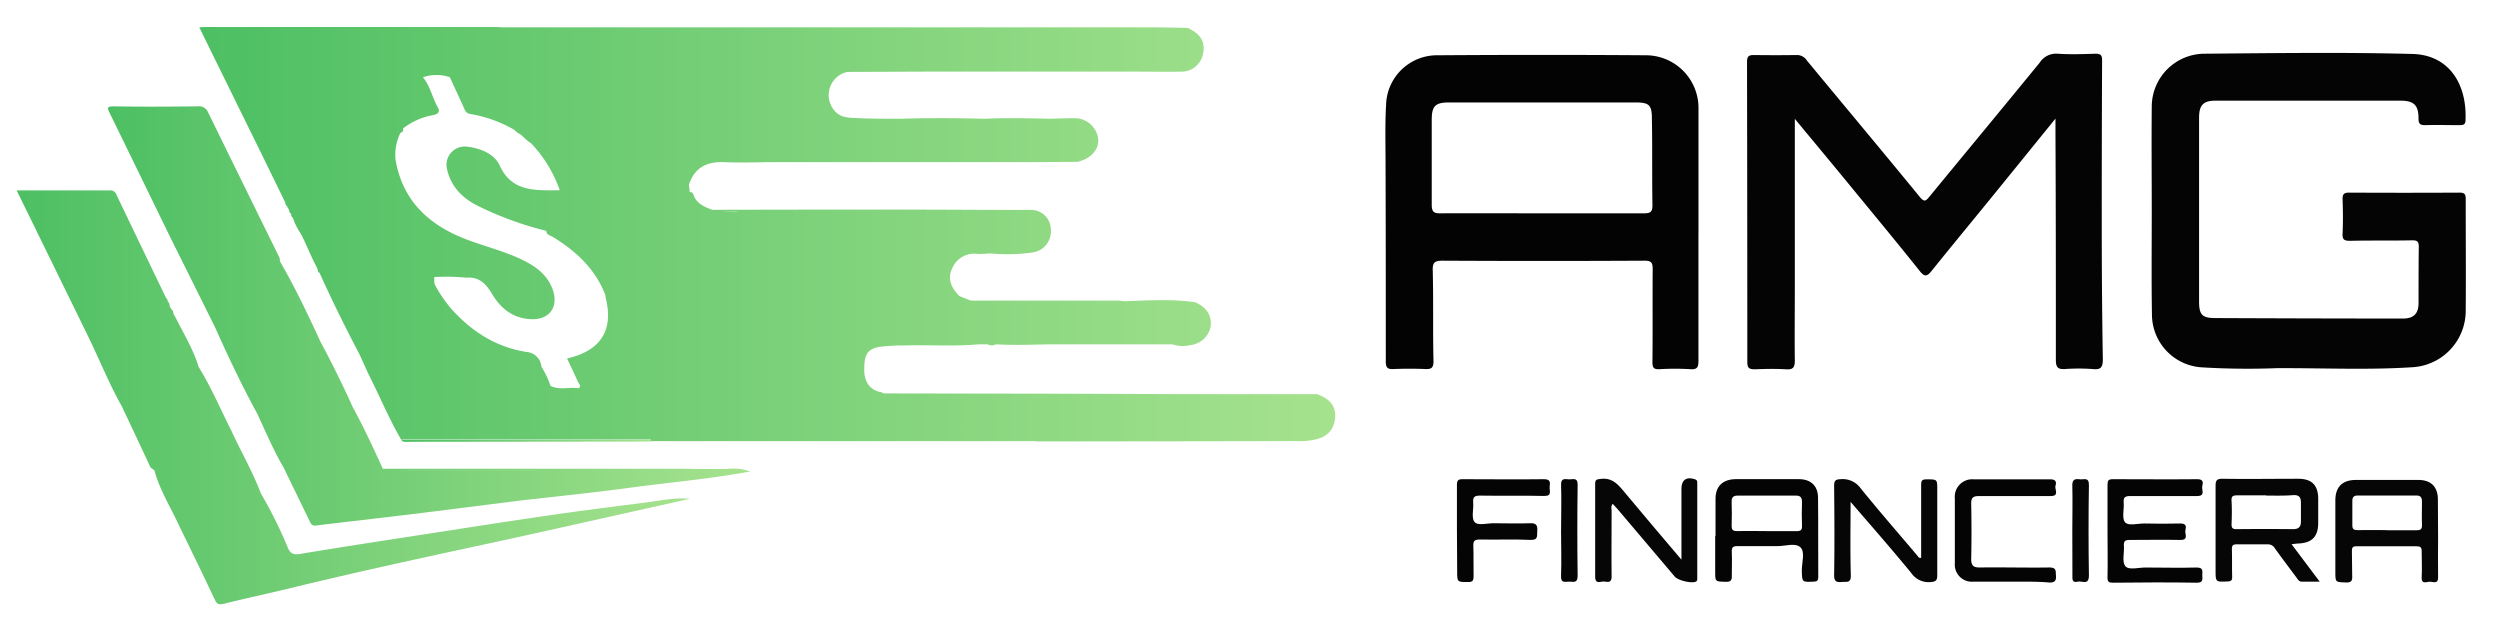
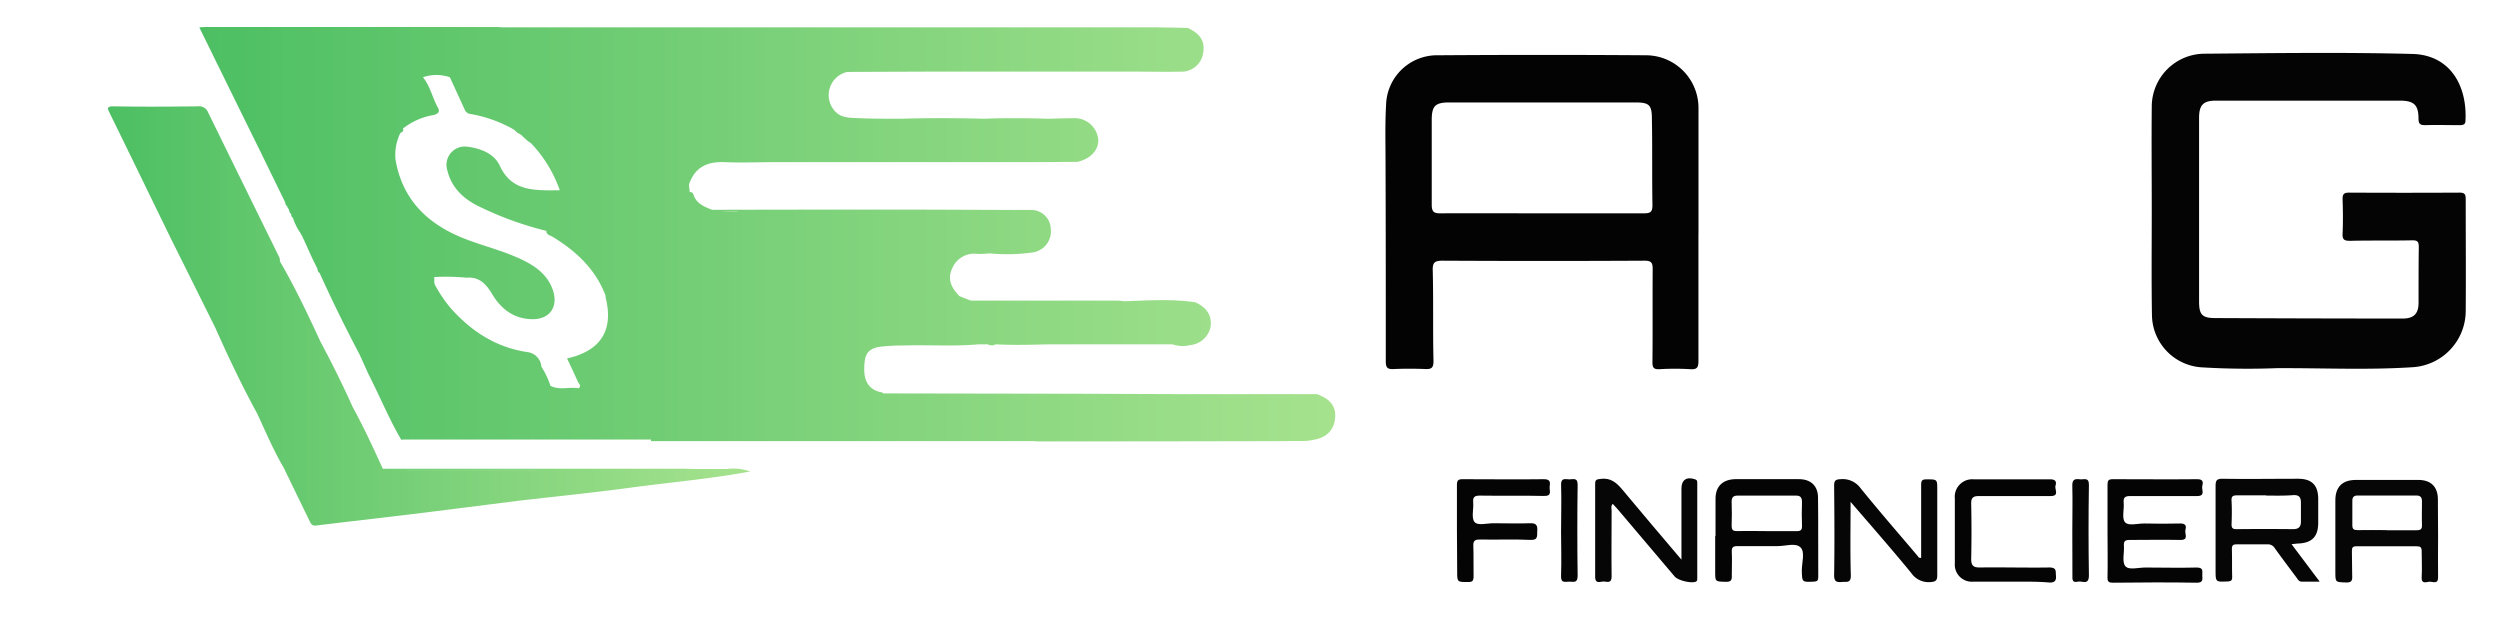
<svg xmlns="http://www.w3.org/2000/svg" xmlns:xlink="http://www.w3.org/1999/xlink" id="Capa_1" data-name="Capa 1" viewBox="0 0 512 128">
  <defs>
    <style>.cls-1{fill:url(#Degradado_sin_nombre_19);}.cls-2{fill:url(#Degradado_sin_nombre_19-2);}.cls-3{fill:url(#Degradado_sin_nombre_19-3);}.cls-4{fill:url(#Degradado_sin_nombre_19-4);}.cls-5{fill:#040404;}.cls-6{fill:#030303;}.cls-7{fill:#060606;}</style>
    <linearGradient id="Degradado_sin_nombre_19" x1="3.41" y1="81.38" x2="141.22" y2="81.38" gradientUnits="userSpaceOnUse">
      <stop offset="0" stop-color="#4dbf63" />
      <stop offset="1" stop-color="#a6e28e" />
    </linearGradient>
    <linearGradient id="Degradado_sin_nombre_19-2" x1="40.82" y1="48.03" x2="273.47" y2="48.03" xlink:href="#Degradado_sin_nombre_19" />
    <linearGradient id="Degradado_sin_nombre_19-3" x1="22.12" y1="64.74" x2="153.59" y2="64.74" xlink:href="#Degradado_sin_nombre_19" />
    <linearGradient id="Degradado_sin_nombre_19-4" x1="82.2" y1="90.28" x2="133.34" y2="90.28" xlink:href="#Degradado_sin_nombre_19" />
  </defs>
-   <path class="cls-1" d="M131.58,103c-6.21.79-12.42,1.57-18.62,2.47-8.37,1.21-16.72,2.52-25.07,3.81-8.81,1.36-17.61,2.7-26.4,4.16-1.34.22-2,0-2.53-1.24a89,89,0,0,0-5.54-11.15c-1.62-4.38-4-8.4-5.93-12.62C45.25,84,43.3,79.4,40.68,75.13c-1.11-3.62-3.09-6.83-4.77-10.19l-.35-.61,0-.1-.07-.07a.89.89,0,0,0-.38-.81h0c-.12-.2-.24-.4-.37-.6l0-.16a.85.85,0,0,0-.39-.8A.92.92,0,0,0,34,61h0Q28.92,50.46,23.87,39.93a1.32,1.32,0,0,0-1.3-.94H3.41L17.87,68.52c2.4,4.86,4.38,9.92,7.05,14.64,1.94,4.11,3.89,8.2,5.79,12.33.22.48.66.55.93.89,1.1,4.07,3.37,7.61,5.1,11.39,2.43,5,4.88,10,7.28,15.1.42.89.83,1,1.79.79,4.7-1.17,9.43-2.17,14.13-3.32,13.27-3.23,26.61-6.12,40-9,8-1.72,16-3.53,24-5.31l17.37-3.88C137.93,101.84,134.77,102.63,131.58,103Z" />
  <path class="cls-2" d="M269.71,80.72H242.46l-21.63-.08-39.93-.07c-.1-.08-.2-.2-.31-.22-2.35-.39-3.6-2-3.59-4.66,0-3,.56-4.26,3.26-4.68a37.49,37.49,0,0,1,4.63-.25c5.16-.17,10.34.22,15.5-.24h1.91a1.65,1.65,0,0,0,1.61,0c3.62.19,7.24.08,10.87,0h25.35a6.48,6.48,0,0,0,3.62.16,4.72,4.72,0,0,0,4.18-3.78c.3-2.23-.76-3.93-3.15-5-4.8-.7-9.61-.37-14.42-.21,0,.19,0,.37,0,.55h0c0-.18,0-.36,0-.55-.51,0-1-.13-1.54-.13l-30,0-2.31-.91c-1.61-1.62-2.59-3.44-1.48-5.73a4.87,4.87,0,0,1,5.17-2.92,20.91,20.91,0,0,0,2.5-.11,37,37,0,0,0,8.92-.21,4.37,4.37,0,0,0,3.58-4.84A4,4,0,0,0,211.26,43c-9.68,0-19.35-.08-29-.08q-18.21,0-36.42.05c-1.48-.59-3-1.15-3.7-2.78-.16-.37-.23-.94-.87-.84l-.18-1.51c1.17-3.59,3.73-4.78,7.32-4.63,3.43.15,6.88,0,10.32,0l4.23,0h0l14.85,0h32.72a2.84,2.84,0,0,1,1.05-.38,2.84,2.84,0,0,0-1.05.38l10.1-.06c2.7-.57,4.46-2.49,4.29-4.65a4.86,4.86,0,0,0-5.09-4.29c-1.67,0-3.34.07-5,.11-4.42-.12-8.84-.19-13.26,0-5.71-.15-11.43-.17-17.14,0-3.09,0-6.18,0-9.27-.15-1.58-.06-3.2-.15-4.33-1.6a4.86,4.86,0,0,1,2.7-7.84l15.95-.06h43.65c2.85,0,5.7.08,8.55,0a4.48,4.48,0,0,0,4.69-3.6c.52-2.47-.46-4.14-3.12-5.34l-1.91-.06L237,5.6h-15.6l-16.37,0h-64.7a6.17,6.17,0,0,1-.82.21,6.17,6.17,0,0,0,.82-.21H102.93c-.39,0-.77-.07-1.16-.07H42.64c-.51,0-1,0-1.82.08,4.29,8.74,8.5,17.3,12.72,25.87l4.83,9.89c.1.33.11.71.48.88a.31.31,0,0,0,.06.26c.1.15.19.31.29.47h0c.06.31.08.63.41.79.05.3,0,.63.37.8v0a11.42,11.42,0,0,0,1.61,3.24.11.11,0,0,0,.06.17c.12.19.23.38.35.56a.21.21,0,0,0,.05.23l.33.59a.15.15,0,0,0,.06.2c.53,1.17,1.06,2.35,1.6,3.53l1,2c0,.31.07.64.41.8h0q3.82,8.44,8.16,16.64l1.74,3.84,1.11,2.26c1.88,3.83,3.55,7.76,5.72,11.43l.51-.05h0l50.63,0v.33l21.82,0h33.1l23.41,0c.26,0,.52.06.78.06q27.26,0,54.52-.07a12.67,12.67,0,0,0,2.11-.26c2.65-.46,4.15-2,4.37-4.45S272.36,81.66,269.71,80.72Zm-57.08-48h0Zm-15.7,55.67a5.25,5.25,0,0,1-.13-.57A5.25,5.25,0,0,0,196.93,88.35Zm5.78-45h-22.6a2.45,2.45,0,0,1-.11,1.27,2.45,2.45,0,0,0,.11-1.27Zm-51.69,0c-1.13,0-2.25,0-3.38,0C148.77,43.34,149.89,43.34,151,43.34ZM125,59.58a.93.93,0,0,1-.19.21A.93.93,0,0,0,125,59.58Zm3.23,28.91a2.79,2.79,0,0,0,.07.38A2.79,2.79,0,0,1,128.2,88.49ZM143.93,6A5.15,5.15,0,0,1,145,6h0a5.15,5.15,0,0,0-1.11,0l-.44,0Zm-6.8.06h0Zm-31,19.8a.92.92,0,0,0-.31-.07A.92.92,0,0,1,106.09,25.85Zm-.91.65h0l0,0,.44.4,0,0,.43.36a.11.11,0,0,0,.18.05l.57.39.4.41.82.73a1,1,0,0,1,.25,0,1,1,0,0,0-.25,0l.73.52a26.75,26.75,0,0,1,5.85,9.59h0c-1,0-2.07.05-3.1,0-3.89-.07-7.23-.8-9.17-5-1.14-2.48-3.86-3.55-6.6-3.91a3.75,3.75,0,0,0-4.17,4.79c.83,3.5,3.18,5.76,6.22,7.3a68.33,68.33,0,0,0,14.07,5.14c0,.84.79.91,1.31,1.23,4.7,2.87,8.62,6.47,10.72,11.76.19-.09.38-.17.56-.27-.18.1-.37.18-.56.27a1.74,1.74,0,0,0,.13.36.4.4,0,0,0,0,.37c1.65,6.63-1,10.84-7.91,12.41.74,1.59,1.5,3.15,2.19,4.74.19.41.79.82.2,1.37-1.92-.33-3.94.46-5.8-.51a17.08,17.08,0,0,0-1.85-3.91,3.27,3.27,0,0,0-2.93-3c-6.27-.94-11.3-4.16-15.5-8.82h0a28.05,28.05,0,0,1-3.32-4.84c-.28-.44-.15-1.13-.2-1.7h0a43.8,43.8,0,0,1,6.58.13c2.7-.23,4.09,1.34,5.37,3.5,1.82,3,4.49,5,8.25,5,3.51,0,5.26-2.61,4.09-6-1-2.85-3.14-4.57-5.68-5.87-3.72-1.91-7.78-2.89-11.67-4.34C88.12,46.3,82.47,41.35,81,32.67a10.15,10.15,0,0,1,1-5.44h0c.39-.18.72-.39.53-.91h0a13.84,13.84,0,0,1,5.86-2.69c.84-.12,1.94-.46,1.3-1.58-1.14-2-1.56-4.4-3.07-6.23a8.46,8.46,0,0,1,5.51,0c1,2.17,2,4.33,3,6.53a1.45,1.45,0,0,0,1.25,1A27.22,27.22,0,0,1,105.18,26.5Zm-22,63.25a3,3,0,0,1,1.29,0A3,3,0,0,0,83.18,89.75Zm45.49-.06h-23c-.1-.41-.17-.74-.21-1,0,.28.11.61.21,1h23a.33.33,0,0,1-.06-.1.33.33,0,0,0,.06.1h13.64a2.59,2.59,0,0,1-.26-1.48,2.59,2.59,0,0,0,.26,1.48H128.67Zm57.68,0h11.3a3.66,3.66,0,0,1-.46-.7,3.66,3.66,0,0,0,.46.7Zm16.27,0h0Zm51.54-8.65h0l-11.71,0h0l11.71,0h0Zm13.52,0c.26,0,.52,0,.78,0C268.2,81.07,267.94,81,267.68,81Zm1.8-.14h0Z" />
  <path class="cls-3" d="M148.91,96.05h-6.24c-.9,0-1.81-.05-2.72-.05L78.4,96c-1.94-4.25-3.89-8.49-6.14-12.58h0Q69.18,76.58,65.64,70c-2.58-5.59-5.21-11.15-8.31-16.47a2.53,2.53,0,0,0-.09-.75Q49.92,37.92,42.61,23a2,2,0,0,0-2.15-1.22c-5.7.06-11.41.1-17.11,0-1.56,0-1.39.34-.84,1.47C26.73,31.84,30.87,40.41,35.07,49c3,6,6,12.05,9,18.08a1,1,0,0,1,.55-.87,1.05,1.05,0,0,1,.24-.06,1.05,1.05,0,0,0-.24.06,1,1,0,0,0-.55.87c2.68,6,5.47,11.89,8.61,17.63h0c1.74,3.74,3.34,7.54,5.43,11.09,1.78,3.68,3.57,7.36,5.34,11,.27.56.5.93,1.3.83,6.34-.79,12.7-1.49,19.05-2.26,7.43-.91,14.85-1.86,22.27-2.8,7.7-.89,15.41-1.66,23.09-2.7,8.17-1.1,16.4-1.8,24.47-3.31A10,10,0,0,0,148.91,96.05Zm-68.32.32q16.05,0,32.1,0h0Q96.64,96.39,80.59,96.37Z" />
-   <path class="cls-4" d="M83.23,90.49l50.11-.06V90.1l-50.63,0-.51.05C82.44,90.54,82.86,90.49,83.23,90.49Z" />
-   <path class="cls-5" d="M367.58,24.34V58.51c0,5.1-.06,10.21,0,15.32,0,1.51-.41,1.89-1.86,1.8-2.09-.13-4.2-.08-6.29,0-1.11,0-1.58-.17-1.58-1.45q0-30.73-.06-61.49c0-1.11.33-1.43,1.4-1.42q4.41.06,8.82,0a2.39,2.39,0,0,1,2.05,1.14c7.7,9.31,15.46,18.57,23.11,27.92.93,1.13,1.24.82,1.93,0,7.53-9.16,15.11-18.3,22.62-27.49A4,4,0,0,1,421.43,11c2.58.18,5.18.08,7.77,0,1,0,1.31.31,1.31,1.32q-.08,17.1-.07,34.2,0,13.53.22,27.06c0,1.7-.44,2.18-2.09,2a39.74,39.74,0,0,0-5.67,0c-1.48.09-1.86-.39-1.86-1.88,0-15.46,0-30.92-.08-46.38V24.29c-4.45,5.49-8.67,10.7-12.91,15.91s-8.33,10.15-12.44,15.26c-.87,1.07-1.37,1.39-2.42.08-4.53-5.68-9.16-11.27-13.77-16.88C375.61,34,371.78,29.42,367.58,24.34Z" />
  <path class="cls-5" d="M440.68,43.11c0-7.06-.07-14.13,0-21.2A10.85,10.85,0,0,1,451.61,11c14.15-.12,28.3-.32,42.44.05,7.78.2,11.24,6.53,10.88,13.63,0,.91-.58.95-1.27.95-2.31,0-4.63-.07-6.94,0-1.08,0-1.4-.24-1.41-1.36,0-2.85-1-3.66-3.85-3.66l-37.61,0c-2.6,0-3.48.86-3.48,3.53q0,18.78,0,37.58c0,2.72.62,3.41,3.25,3.42q19.23.09,38.45.1c2.27,0,3.23-1,3.25-3.15,0-3.85,0-7.7.05-11.54,0-1.16-.38-1.35-1.44-1.33-4.2.09-8.4,0-12.6.1-1.07,0-1.64-.13-1.57-1.44.11-2.37.08-4.75,0-7.13,0-1,.3-1.3,1.3-1.3q11.34.06,22.69,0c1.1,0,1.23.45,1.23,1.37,0,7.62.06,15.25,0,22.88a11.58,11.58,0,0,1-10.79,11.5c-9.3.61-18.62.15-27.93.2a154.9,154.9,0,0,1-15.54-.18,10.87,10.87,0,0,1-10-10.71C440.6,57.39,440.68,50.25,440.68,43.11Z" />
  <path class="cls-6" d="M347.84,47.85c0,8.67,0,17.35,0,26,0,1.28-.18,1.87-1.66,1.76a53,53,0,0,0-6.3,0c-1.2.06-1.48-.31-1.46-1.5.07-6.29,0-12.59.05-18.88,0-1.25-.11-1.85-1.66-1.84q-20.68.11-41.38,0c-1.63,0-2.08.39-2,2.09.15,6.15,0,12.31.15,18.46,0,1.35-.38,1.69-1.64,1.64-2.17-.09-4.35-.09-6.51,0-1.28.06-1.62-.26-1.62-1.6,0-13.5,0-27-.05-40.5,0-4-.12-8,.11-12a10.44,10.44,0,0,1,10.67-10.16q21.32-.15,42.64,0a10.78,10.78,0,0,1,10.67,10.85q0,12.81,0,25.61Zm-32.18-4.16c7,0,14,0,21,0,1.36,0,1.78-.29,1.76-1.71-.1-5.87,0-11.74-.11-17.61,0-2.92-.56-3.39-3.47-3.39q-19,0-38,0c-2.88,0-3.61.7-3.62,3.54,0,5.8,0,11.6,0,17.4,0,1.55.5,1.79,1.91,1.77C302,43.65,308.81,43.69,315.66,43.69Z" />
  <path class="cls-7" d="M469.31,111.45l5.77,7.68c-1.36,0-2.49,0-3.62,0-.66,0-.84-.45-1.12-.82-1.49-2-3-4-4.44-6a1.61,1.61,0,0,0-1.48-.83c-2.11,0-4.22,0-6.33,0-.81,0-1,.23-1,1,.06,1.89,0,3.77.06,5.66,0,.71-.19.91-.92.94-2.48.11-2.48.15-2.48-2.37,0-5.72,0-11.43,0-17.14,0-1.09.17-1.53,1.42-1.52,5.16.08,10.32,0,15.49,0,2.77,0,4.06,1.28,4.11,4,0,1.66,0,3.33,0,5,0,2.91-1.33,4.2-4.27,4.27Zm-5.18-10h0c-2,0-4,0-6,0-.87,0-1.16.21-1.11,1.11.09,1.6.07,3.21,0,4.81,0,.78.23,1,1,1q5.82-.06,11.62,0c1.17,0,1.6-.52,1.59-1.6,0-1.28,0-2.55,0-3.82,0-1.1-.37-1.6-1.55-1.55C467.9,101.55,466,101.5,464.13,101.5Z" />
  <path class="cls-7" d="M499.32,110c0,2.71-.05,5.43,0,8.14.05,1.69-1.15.91-1.84,1s-1.61.48-1.52-.94c.1-1.77,0-3.55,0-5.32,0-.81-.27-1-1.06-1q-6.15,0-12.31,0c-.74,0-.94.25-.92,1,.06,1.66,0,3.33.06,5,.06,1-.1,1.46-1.29,1.41-2.16-.08-2.16,0-2.16-2.2,0-4.88,0-9.75,0-14.63,0-2.74,1.44-4.16,4.19-4.17,4.27,0,8.54,0,12.81,0,2.58,0,4,1.4,4,4S499.32,107.36,499.32,110Zm-10.49-1.4v0c2,0,4,0,6,0,.82,0,1.22-.13,1.19-1.06-.06-1.61,0-3.22,0-4.83,0-.79-.25-1.23-1.15-1.23q-6,0-12,0c-.79,0-1.12.33-1.11,1.09,0,1.66,0,3.33,0,5,0,.78.26,1,1.08,1C484.84,108.52,486.84,108.57,488.83,108.57Z" />
  <path class="cls-5" d="M351.34,109.78c0-2.55,0-5.1,0-7.65s1.5-3.95,4.07-4q6.49,0,13,0c2.4,0,3.89,1.32,3.92,3.74.08,5.44,0,10.87.05,16.31,0,.72-.22.91-.94.94-2.41.1-2.37.14-2.43-2.29,0-1.64.73-3.83-.31-4.77s-3.05-.21-4.65-.22c-2.72,0-5.44,0-8.16,0-.92,0-1.26.19-1.22,1.16.08,1.61,0,3.22,0,4.83.05,1-.16,1.35-1.25,1.32-2.14-.06-2.15,0-2.15-2.06,0-2.44,0-4.88,0-7.32Zm10.43-1c2.05,0,4.1,0,6.14,0,.87,0,1.17-.22,1.14-1.11-.07-1.6-.06-3.21,0-4.81,0-.89-.26-1.36-1.2-1.36-4,0-8,0-12,0-.94,0-1.24.43-1.21,1.33.05,1.61.06,3.21,0,4.82,0,.86.24,1.14,1.12,1.11C357.78,108.72,359.78,108.76,361.77,108.77Z" />
  <path class="cls-7" d="M379,102.78c0,5.2-.1,10.09.05,15,.06,1.72-.88,1.32-1.82,1.41-1.14.1-1.62-.1-1.6-1.47.1-6.05.06-12.1,0-18.14,0-1,.13-1.4,1.3-1.44a4.52,4.52,0,0,1,4.09,1.81c3.8,4.7,7.76,9.25,11.67,13.86.16.19.24.51.76.44,0-1.17,0-2.35,0-3.53,0-3.77,0-7.54,0-11.32,0-1,.17-1.23,1.14-1.23,2.14,0,2.16,0,2.16,2,0,5.89,0,11.77,0,17.65,0,1-.26,1.31-1.35,1.39a4.33,4.33,0,0,1-4-1.89C387.42,112.47,383.3,107.77,379,102.78Z" />
  <path class="cls-7" d="M344.36,114.62V100.05c0-1.77,1.07-2.48,2.78-1.89.53.18.46.54.46.92q0,9.65,0,19.29c0,.27.06.54-.23.72-.79.48-3.7-.18-4.38-1l-11.7-13.81c-.32-.38-.67-.72-1-1.09-.44.46-.23,1-.23,1.43,0,4.49-.06,9,0,13.47,0,1.38-.85,1.08-1.51,1s-1.87.71-1.86-1c0-6.32,0-12.64,0-19,0-.8.25-.92,1-1,2.11-.33,3.35.72,4.59,2.21C336.18,105,340.17,109.67,344.36,114.62Z" />
  <path class="cls-5" d="M431.62,108.58c0-3.1,0-6.21,0-9.31,0-.86.19-1.13,1.09-1.13,5.77,0,11.54.06,17.31,0,1.3,0,1.17.72,1,1.45s.73,2-1.06,2c-4.55,0-9.1,0-13.65,0-1.06,0-1.48.23-1.38,1.36.13,1.37-.42,3.17.27,4s2.6.24,4,.26c2.45.05,4.89.07,7.33,0,1.06,0,1.28.46,1.05,1.29s.81,2.12-1.11,2.08c-3.44-.07-6.88,0-10.32,0-.95,0-1.24.26-1.17,1.2.1,1.43-.43,3.3.29,4.17s2.7.27,4.12.28c3.49,0,7,.1,10.48,0,1.45,0,1.15.77,1.16,1.56s.27,1.57-1.15,1.55c-5.72-.1-11.43-.06-17.15,0-.84,0-1.13-.18-1.11-1.09.07-3.16,0-6.32,0-9.48Z" />
  <path class="cls-5" d="M411.86,119.13c-2.6,0-5.21,0-7.82,0a3.49,3.49,0,0,1-3.69-3.75q0-6.64,0-13.29a3.58,3.58,0,0,1,3.92-3.92c5.22,0,10.43,0,15.64,0,1.09,0,1.3.52,1.06,1.28s.88,2.15-1,2.14c-4.88,0-9.76,0-14.64,0-1.21,0-1.66.31-1.63,1.59q.12,5.66,0,11.3c0,1.46.54,1.76,1.86,1.74,4.71-.06,9.43.07,14.14,0,1.55,0,1.27.78,1.36,1.7s-.21,1.42-1.33,1.38C417.08,119.07,414.47,119.13,411.86,119.13Z" />
  <path class="cls-5" d="M298.38,108.47c0-3,0-6.1,0-9.15,0-.94.25-1.19,1.19-1.18,5.55,0,11.1.07,16.65,0,1.4,0,1.24.75,1.15,1.55s.59,1.92-1.15,1.88c-4.38-.1-8.77,0-13.15-.07-1.11,0-1.45.32-1.36,1.4.12,1.36-.42,3.17.27,4s2.6.23,4,.26c2.44,0,4.89.09,7.32,0,1.33-.07,1.62.43,1.53,1.59-.08,1,.25,1.9-1.44,1.82-3.43-.17-6.88,0-10.32-.08-1.13,0-1.37.34-1.33,1.39.08,2,0,4.1.05,6.15,0,1-.29,1.18-1.2,1.17-2.16,0-2.16,0-2.16-2.19Z" />
  <path class="cls-7" d="M424.41,108.64c0-3,.08-6.1,0-9.15-.05-1.35.58-1.46,1.58-1.33.8.1,1.85-.52,1.82,1.2q-.15,9.24,0,18.48c0,2.12-1.4,1.07-2.25,1.28-1.19.29-1.15-.45-1.13-1.32C424.44,114.74,424.41,111.69,424.41,108.64Z" />
  <path class="cls-5" d="M319.71,108.49c0-3,.1-6.1,0-9.14-.07-1.55.86-1.2,1.67-1.18s1.74-.44,1.72,1.14q-.13,9.31,0,18.63c0,1.53-.86,1.2-1.68,1.18s-1.77.42-1.72-1.15c.12-3.15,0-6.32,0-9.48Z" />
</svg>